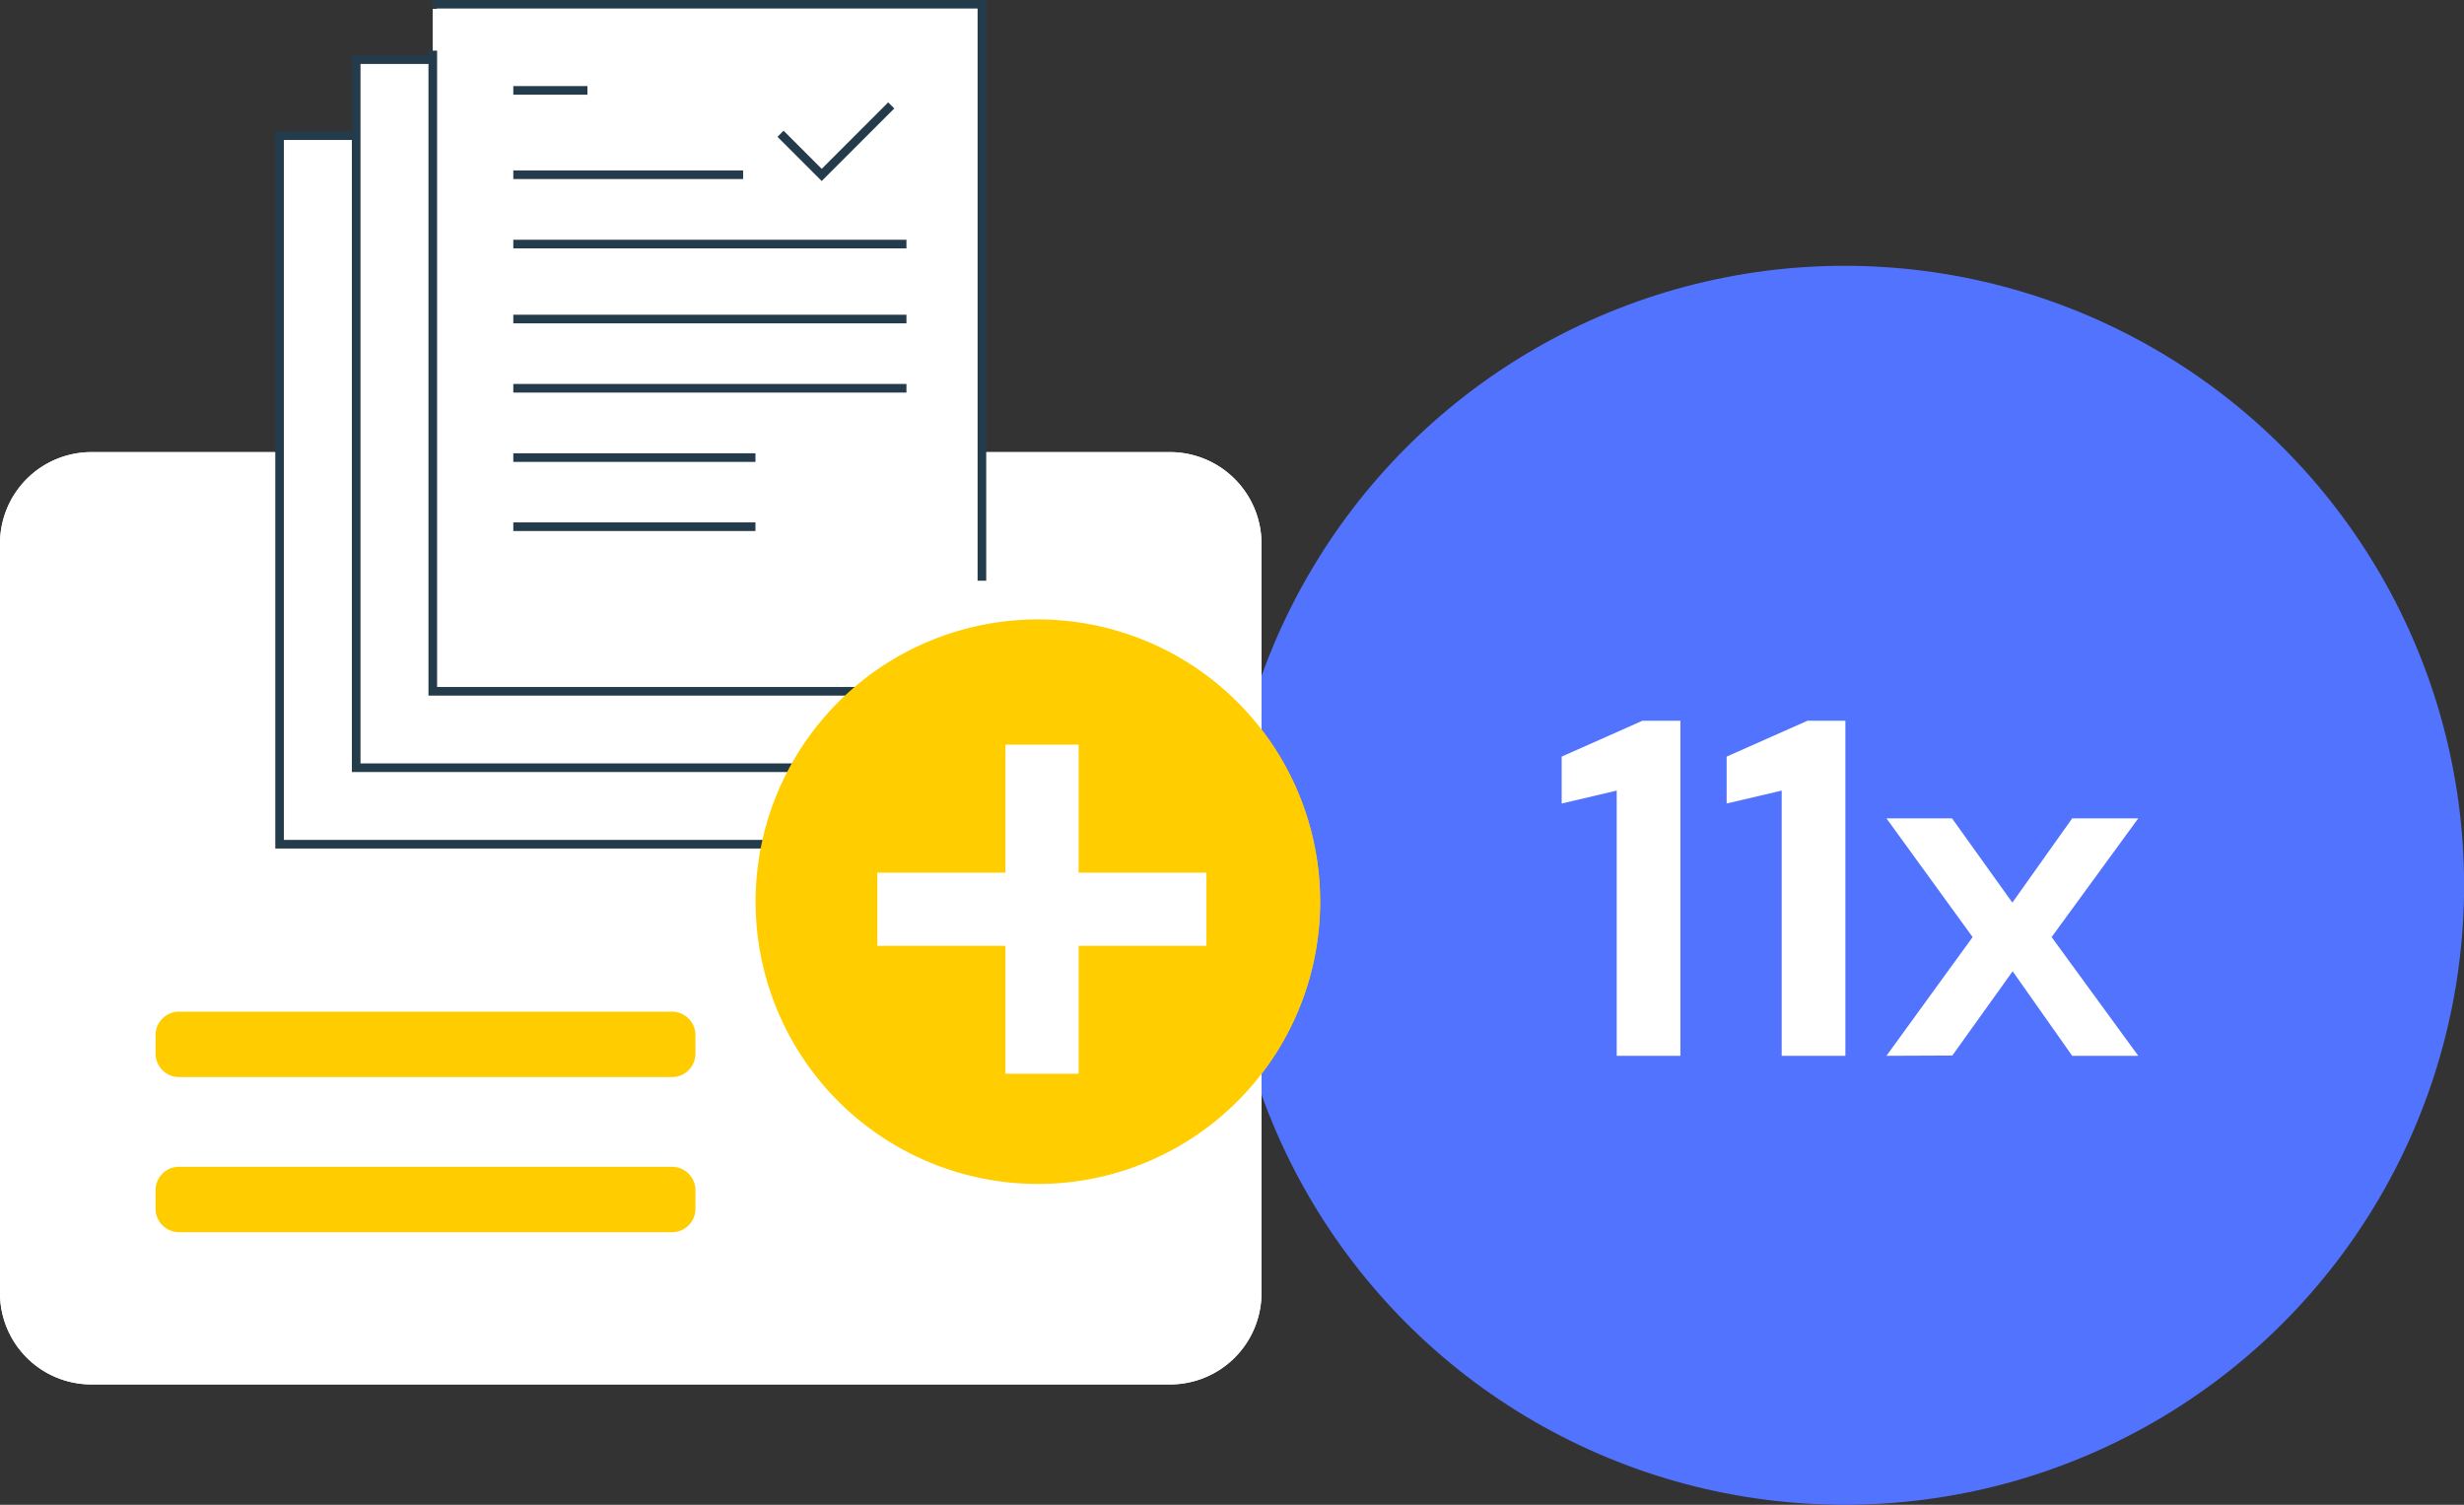
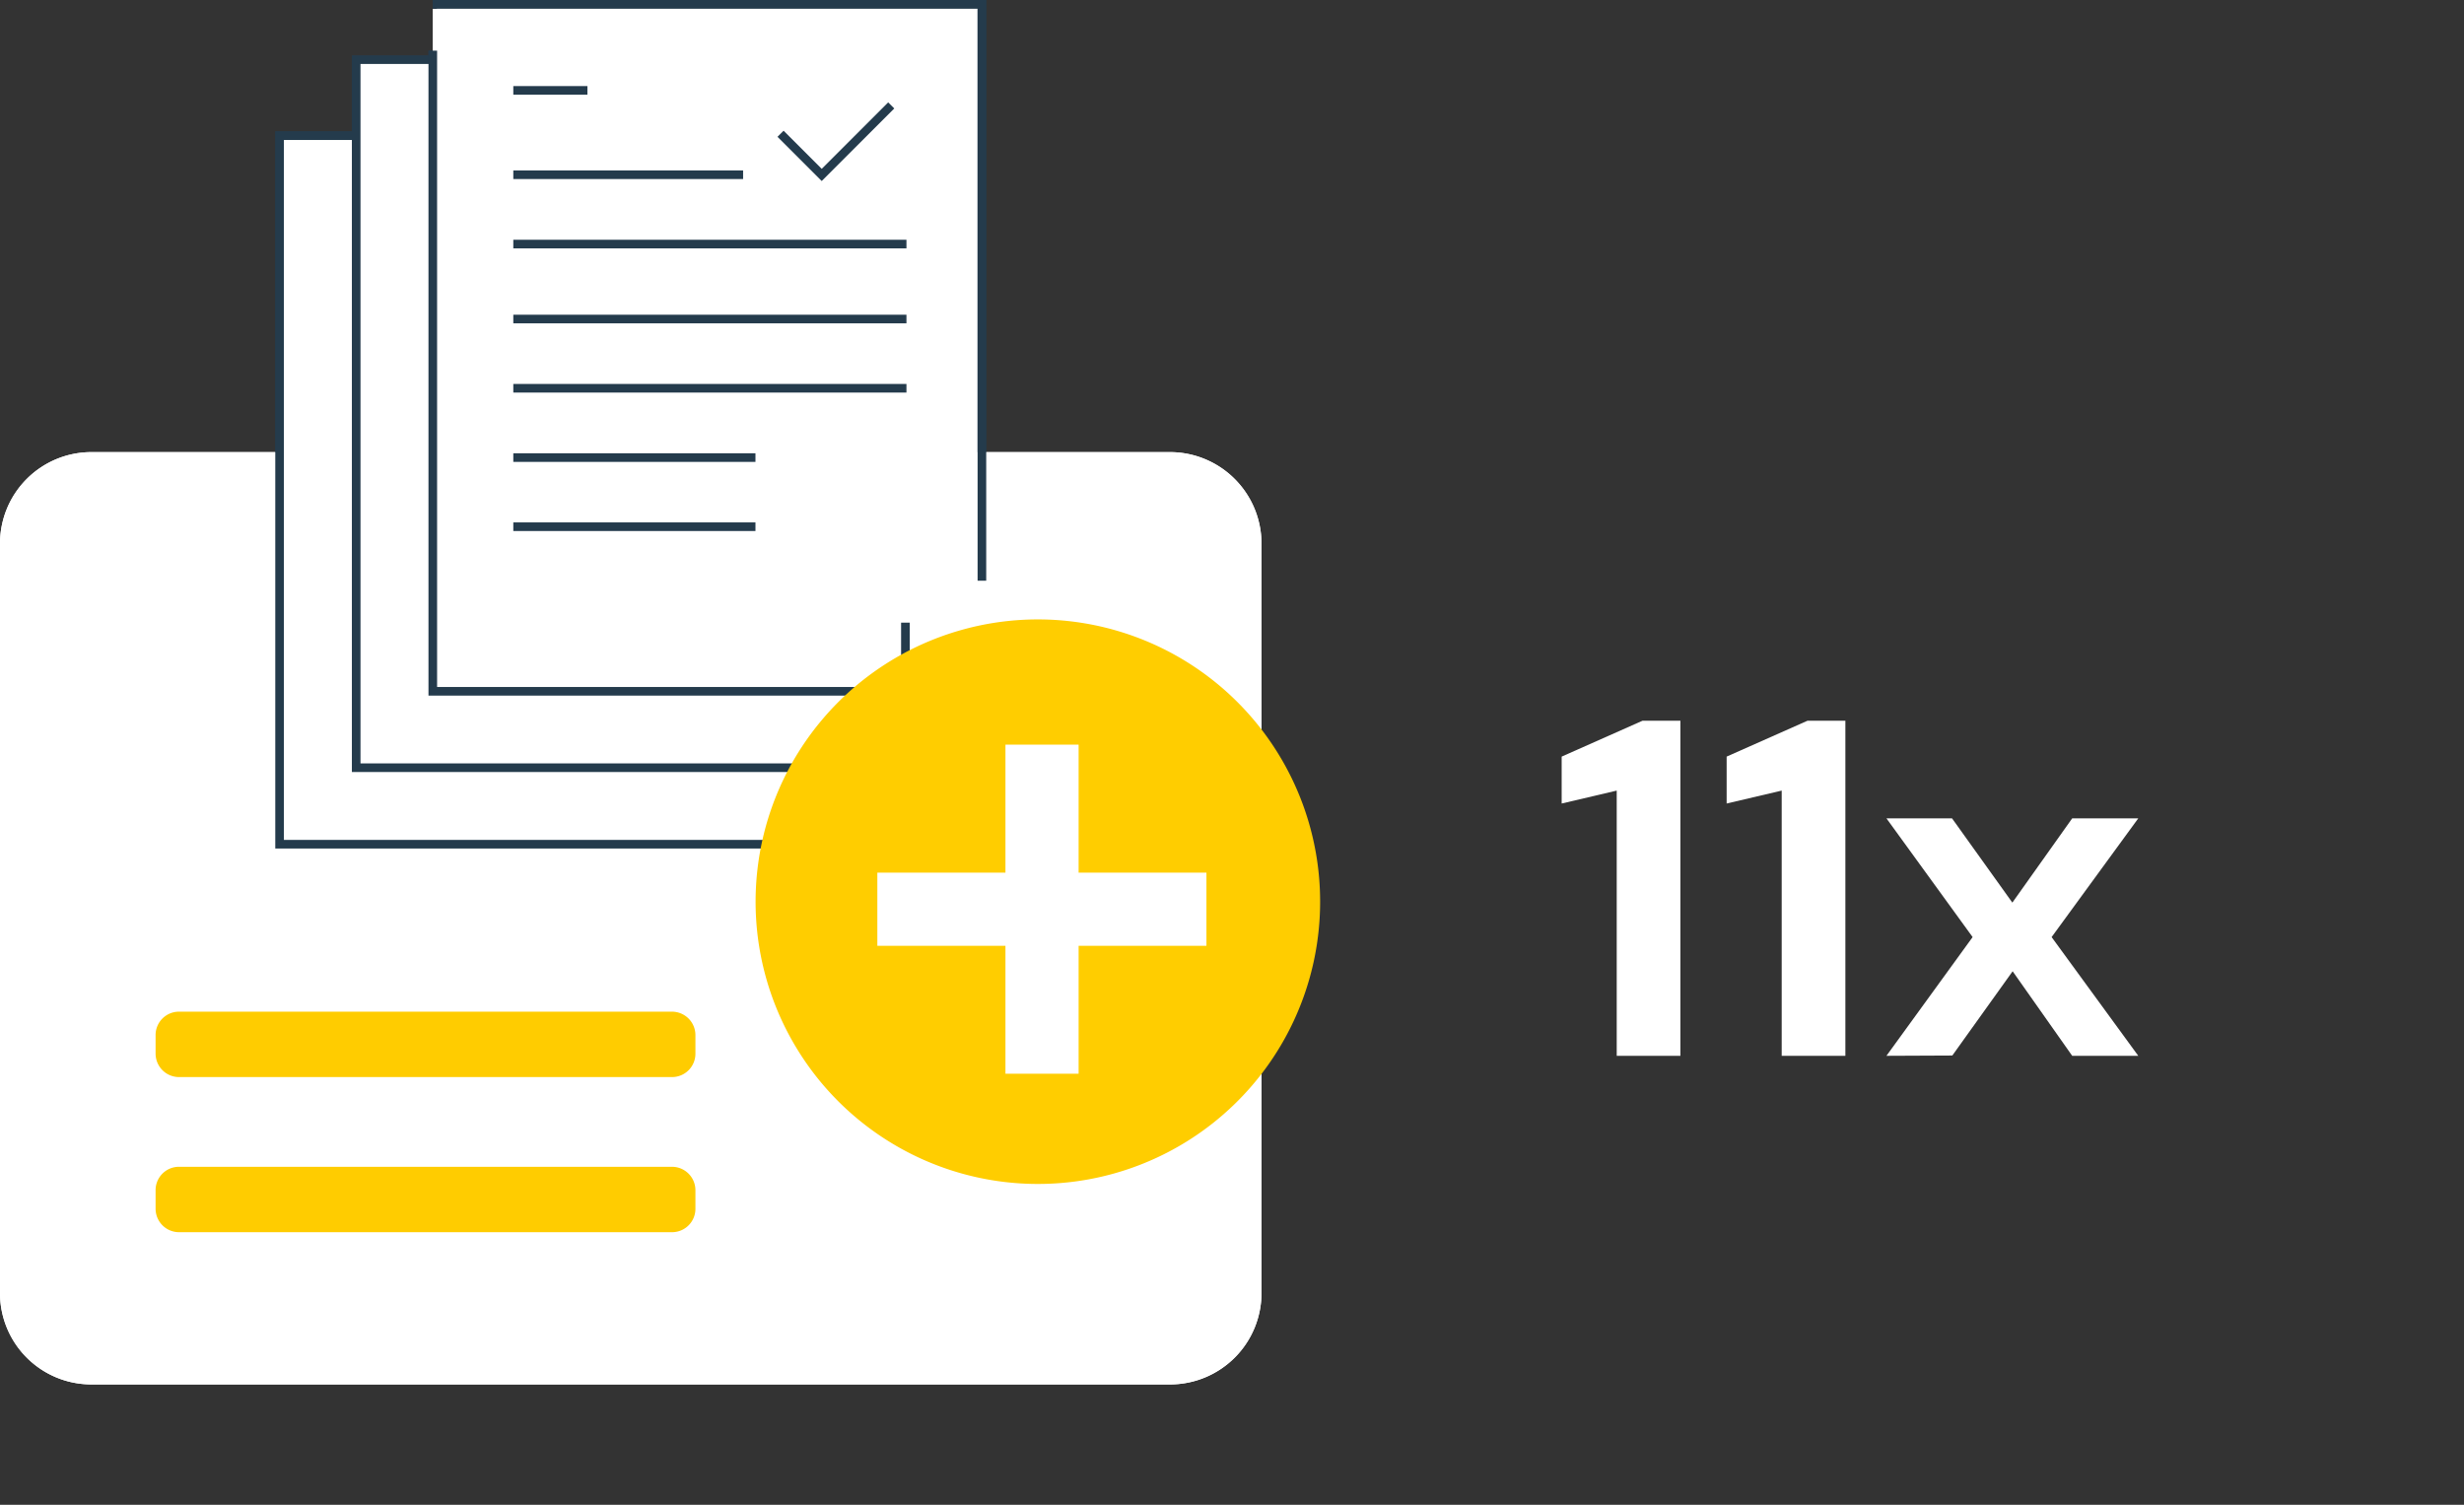
<svg xmlns="http://www.w3.org/2000/svg" id="Layer_1" data-name="Layer 1" viewBox="0 0 257.34 157.16">
  <rect x="0" y="0" width="257.34" height="157.16" fill="#333333" stroke="none" />
-   <circle cx="192.65" cy="92.46" r="64.7" style="fill: #5273fd" />
-   <path d="M292.65,391.83v-27.7l-5.75,1.35v-4.9l8.45-3.75h3.95v35Zm17.23,0v-27.7l-5.75,1.35v-4.9l8.45-3.75h3.95v35Zm10.94,0,9-12.4-9-12.4h6.85l6.3,8.8,6.25-8.8h6.9l-9.05,12.4,9.05,12.4h-6.9L334,383l-6.3,8.8Z" transform="translate(-123.8 -281.56)" style="fill: #fff" />
+   <path d="M292.65,391.83v-27.7l-5.75,1.35v-4.9l8.45-3.75h3.95v35Zm17.23,0v-27.7l-5.75,1.35v-4.9l8.45-3.75h3.95v35Zm10.94,0,9-12.4-9-12.4h6.85l6.3,8.8,6.25-8.8h6.9l-9.05,12.4,9.05,12.4h-6.9L334,383l-6.3,8.8" transform="translate(-123.8 -281.56)" style="fill: #fff" />
  <g>
    <path d="M246,328.78H133.35a9.55,9.55,0,0,0-9.55,9.55v78.28a9.54,9.54,0,0,0,9.55,9.54H246a9.55,9.55,0,0,0,9.55-9.54V338.33A9.56,9.56,0,0,0,246,328.78Z" transform="translate(-123.8 -281.56)" style="fill: #fff" />
    <path d="M219.25,282.5H169v51.09h50.22Z" transform="translate(-123.8 -281.56)" style="fill: #fff" />
    <path d="M210.33,354.59v15.14H153v-74h9.14" transform="translate(-123.8 -281.56)" style="fill: #fff" />
    <path d="M210.33,354.59v15.14H153v-74h9.14" transform="translate(-123.8 -281.56)" style="fill: none;stroke: #243b4c;stroke-miterlimit: 10;stroke-width: 0.9px" />
    <path d="M218.36,346.59v15.15H161V287.79h8" transform="translate(-123.8 -281.56)" style="fill: #fff" />
-     <path d="M218.36,346.59v15.15H161V287.79h8" transform="translate(-123.8 -281.56)" style="fill: none;stroke: #243b4c;stroke-miterlimit: 10;stroke-width: 0.9px" />
    <path d="M226.35,342.21V282H169" transform="translate(-123.8 -281.56)" style="fill: #fff" />
    <path d="M226.35,342.21V282H169" transform="translate(-123.8 -281.56)" style="fill: none;stroke: #243b4c;stroke-miterlimit: 10;stroke-width: 0.9px" />
    <path d="M226.35,350.16v3.6H169V286.85" transform="translate(-123.8 -281.56)" style="fill: #fff" />
    <path d="M226.35,350.16v3.6H169V286.85" transform="translate(-123.8 -281.56)" style="fill: none;stroke: #243b4c;stroke-miterlimit: 10;stroke-width: 0.9px" />
    <path d="M177.41,314.88h41.06" transform="translate(-123.8 -281.56)" style="fill: none;stroke: #243b4c;stroke-miterlimit: 10;stroke-width: 0.9px" />
    <path d="M177.41,322.11h41.06" transform="translate(-123.8 -281.56)" style="fill: none;stroke: #243b4c;stroke-miterlimit: 10;stroke-width: 0.9px" />
    <path d="M177.41,329.35H202.7" transform="translate(-123.8 -281.56)" style="fill: none;stroke: #243b4c;stroke-miterlimit: 10;stroke-width: 0.9px" />
    <path d="M177.41,336.57H202.7" transform="translate(-123.8 -281.56)" style="fill: none;stroke: #243b4c;stroke-miterlimit: 10;stroke-width: 0.9px" />
    <path d="M177.41,291h7.74" transform="translate(-123.8 -281.56)" style="fill: none;stroke: #243b4c;stroke-miterlimit: 10;stroke-width: 0.9px" />
    <path d="M177.41,299.81h24" transform="translate(-123.8 -281.56)" style="fill: none;stroke: #243b4c;stroke-miterlimit: 10;stroke-width: 0.9px" />
    <path d="M177.41,307.05h41.06" transform="translate(-123.8 -281.56)" style="fill: none;stroke: #243b4c;stroke-miterlimit: 10;stroke-width: 0.9px" />
    <path d="M216.88,292.57l-7.26,7.26-4.3-4.3" transform="translate(-123.8 -281.56)" style="fill: #fff" />
    <path d="M216.88,292.57l-7.26,7.26-4.3-4.3" transform="translate(-123.8 -281.56)" style="fill: none;stroke: #243b4c;stroke-miterlimit: 10;stroke-width: 0.9px" />
-     <path d="M257.92,390.13a29.48,29.48,0,1,0-40.12,11.33A29.48,29.48,0,0,0,257.92,390.13Z" transform="translate(-123.8 -281.56)" style="fill: #ffcd00" />
    <path d="M253.47,379v-6.5a1.17,1.17,0,0,0-1.18-1.17H247.7a1.16,1.16,0,0,1-1-.58l-.74-1.28a1.17,1.17,0,0,1,.19-1.41l3.4-3.4a1.17,1.17,0,0,0,0-1.66l-4.6-4.61a1.17,1.17,0,0,0-1.64,0l-2.4,2.31h-3.1a1.17,1.17,0,0,1-1.17-1.17v-3.88a1.18,1.18,0,0,0-1.18-1.18H229a1.17,1.17,0,0,0-1.17,1.18v3.88a1.17,1.17,0,0,1-1.18,1.17h-3.1l-2.4-2.31a1.17,1.17,0,0,0-1.64,0l-4.6,4.61a1.17,1.17,0,0,0,0,1.66l3.4,3.4a1.18,1.18,0,0,1,.19,1.41l-.73,1.28a1.18,1.18,0,0,1-1,.58h-4.59a1.17,1.17,0,0,0-1.17,1.17V379a1.17,1.17,0,0,0,1.17,1.17h4.58a1.18,1.18,0,0,1,1,.58l.74,1.29a1.15,1.15,0,0,1-.19,1.41l-3.39,3.39a1.17,1.17,0,0,0,0,1.66l1.68,1.68,2.93,2.93a1.17,1.17,0,0,0,1.64,0l2.4-2.3h3.1a1.18,1.18,0,0,1,1.18,1.18v3.85A1.17,1.17,0,0,0,229,397h6.49a1.18,1.18,0,0,0,1.18-1.18V392a1.17,1.17,0,0,1,1.17-1.18h3.1l2.4,2.3a1.17,1.17,0,0,0,1.64,0l4.61-4.61a1.17,1.17,0,0,0,0-1.66l-3.39-3.39A1.18,1.18,0,0,1,246,382l.75-1.29a1.16,1.16,0,0,1,1-.58h4.58A1.17,1.17,0,0,0,253.5,379Z" transform="translate(-123.8 -281.56)" style="fill: none;stroke: #293b4a;stroke-miterlimit: 10;stroke-width: 0.9px" />
    <path d="M232.2,368.58a7.13,7.13,0,1,1-5.18,2.21" transform="translate(-123.8 -281.56)" style="fill: none;stroke: #293b4a;stroke-miterlimit: 10;stroke-width: 0.9px" />
    <path d="M194,387.22H142.47a2.44,2.44,0,0,0-2.42,2.47v1.9a2.45,2.45,0,0,0,2.42,2.46H194a2.44,2.44,0,0,0,2.43-2.46v-1.9A2.45,2.45,0,0,0,194,387.22Z" transform="translate(-123.8 -281.56)" style="fill: #fc0" />
    <path d="M194,403.42H142.47a2.44,2.44,0,0,0-2.42,2.47v1.9a2.45,2.45,0,0,0,2.42,2.46H194a2.44,2.44,0,0,0,2.43-2.46v-1.9A2.45,2.45,0,0,0,194,403.42Z" transform="translate(-123.8 -281.56)" style="fill: #fc0" />
    <path d="M246,328.78H133.35a9.55,9.55,0,0,0-9.55,9.55v78.28a9.54,9.54,0,0,0,9.55,9.54H246a9.55,9.55,0,0,0,9.55-9.54V338.33A9.56,9.56,0,0,0,246,328.78Z" transform="translate(-123.8 -281.56)" style="fill: #fff" />
    <path d="M219.25,282.5H169v51.09h50.22Z" transform="translate(-123.8 -281.56)" style="fill: #fff" />
    <path d="M210.33,354.59v15.14H153v-74h9.14" transform="translate(-123.8 -281.56)" style="fill: #fff" />
    <path d="M210.33,354.59v15.14H153v-74h9.14" transform="translate(-123.8 -281.56)" style="fill: none;stroke: #243b4c;stroke-miterlimit: 10;stroke-width: 0.9px" />
    <path d="M218.36,346.59v15.15H161V287.79h8" transform="translate(-123.8 -281.56)" style="fill: #fff" />
    <path d="M218.36,346.59v15.15H161V287.79h8" transform="translate(-123.8 -281.56)" style="fill: none;stroke: #243b4c;stroke-miterlimit: 10;stroke-width: 0.9px" />
-     <path d="M226.35,342.21V282H169" transform="translate(-123.8 -281.56)" style="fill: #fff" />
    <path d="M226.35,342.21V282H169" transform="translate(-123.8 -281.56)" style="fill: none;stroke: #243b4c;stroke-miterlimit: 10;stroke-width: 0.9px" />
-     <path d="M226.35,350.16v3.6H169V286.85" transform="translate(-123.8 -281.56)" style="fill: #fff" />
    <path d="M226.35,350.16v3.6H169V286.85" transform="translate(-123.8 -281.56)" style="fill: none;stroke: #243b4c;stroke-miterlimit: 10;stroke-width: 0.9px" />
    <path d="M177.41,314.88h41.06" transform="translate(-123.8 -281.56)" style="fill: none;stroke: #243b4c;stroke-miterlimit: 10;stroke-width: 0.9px" />
    <path d="M177.41,322.11h41.06" transform="translate(-123.8 -281.56)" style="fill: none;stroke: #243b4c;stroke-miterlimit: 10;stroke-width: 0.9px" />
    <path d="M177.41,329.35H202.7" transform="translate(-123.8 -281.56)" style="fill: none;stroke: #243b4c;stroke-miterlimit: 10;stroke-width: 0.9px" />
    <path d="M177.41,336.57H202.7" transform="translate(-123.8 -281.56)" style="fill: none;stroke: #243b4c;stroke-miterlimit: 10;stroke-width: 0.9px" />
    <path d="M177.41,291h7.74" transform="translate(-123.8 -281.56)" style="fill: none;stroke: #243b4c;stroke-miterlimit: 10;stroke-width: 0.9px" />
    <path d="M177.41,299.81h24" transform="translate(-123.8 -281.56)" style="fill: none;stroke: #243b4c;stroke-miterlimit: 10;stroke-width: 0.9px" />
    <path d="M177.41,307.05h41.06" transform="translate(-123.8 -281.56)" style="fill: none;stroke: #243b4c;stroke-miterlimit: 10;stroke-width: 0.9px" />
    <path d="M216.88,292.57l-7.26,7.26-4.3-4.3" transform="translate(-123.8 -281.56)" style="fill: #fff" />
    <path d="M216.88,292.57l-7.26,7.26-4.3-4.3" transform="translate(-123.8 -281.56)" style="fill: none;stroke: #243b4c;stroke-miterlimit: 10;stroke-width: 0.9px" />
    <path d="M257.92,390.13a29.48,29.48,0,1,0-40.12,11.33A29.48,29.48,0,0,0,257.92,390.13Z" transform="translate(-123.8 -281.56)" style="fill: #ffcd00" />
    <path d="M253.47,379v-6.5a1.17,1.17,0,0,0-1.18-1.17H247.7a1.16,1.16,0,0,1-1-.58l-.74-1.28a1.17,1.17,0,0,1,.19-1.41l3.4-3.4a1.17,1.17,0,0,0,0-1.66l-4.6-4.61a1.17,1.17,0,0,0-1.64,0l-2.4,2.31h-3.1a1.17,1.17,0,0,1-1.17-1.17v-3.88a1.18,1.18,0,0,0-1.18-1.18H229a1.17,1.17,0,0,0-1.17,1.18v3.88a1.17,1.17,0,0,1-1.18,1.17h-3.1l-2.4-2.31a1.17,1.17,0,0,0-1.64,0l-4.6,4.61a1.17,1.17,0,0,0,0,1.66l3.4,3.4a1.18,1.18,0,0,1,.19,1.41l-.73,1.28a1.18,1.18,0,0,1-1,.58h-4.59a1.17,1.17,0,0,0-1.17,1.17V379a1.17,1.17,0,0,0,1.17,1.17h4.58a1.18,1.18,0,0,1,1,.58l.74,1.29a1.15,1.15,0,0,1-.19,1.41l-3.39,3.39a1.17,1.17,0,0,0,0,1.66l1.68,1.68,2.93,2.93a1.17,1.17,0,0,0,1.64,0l2.4-2.3h3.1a1.18,1.18,0,0,1,1.18,1.18v3.85A1.17,1.17,0,0,0,229,397h6.49a1.18,1.18,0,0,0,1.18-1.18V392a1.17,1.17,0,0,1,1.17-1.18h3.1l2.4,2.3a1.17,1.17,0,0,0,1.64,0l4.61-4.61a1.17,1.17,0,0,0,0-1.66l-3.39-3.39A1.18,1.18,0,0,1,246,382l.75-1.29a1.16,1.16,0,0,1,1-.58h4.58A1.17,1.17,0,0,0,253.5,379Z" transform="translate(-123.8 -281.56)" style="fill: none;stroke: #293b4a;stroke-miterlimit: 10;stroke-width: 0.9px" />
    <path d="M232.2,368.58a7.13,7.13,0,1,1-5.18,2.21" transform="translate(-123.8 -281.56)" style="fill: none;stroke: #293b4a;stroke-miterlimit: 10;stroke-width: 0.9px" />
    <path d="M194,387.22H142.47a2.44,2.44,0,0,0-2.42,2.47v1.9a2.45,2.45,0,0,0,2.42,2.46H194a2.44,2.44,0,0,0,2.43-2.46v-1.9A2.45,2.45,0,0,0,194,387.22Z" transform="translate(-123.8 -281.56)" style="fill: #fc0" />
    <path d="M194,403.42H142.47a2.44,2.44,0,0,0-2.42,2.47v1.9a2.45,2.45,0,0,0,2.42,2.46H194a2.44,2.44,0,0,0,2.43-2.46v-1.9A2.45,2.45,0,0,0,194,403.42Z" transform="translate(-123.8 -281.56)" style="fill: #fc0" />
    <circle cx="108.82" cy="94" r="24.82" style="fill: #ffcd00" />
    <rect x="91.63" y="91.14" width="34.37" height="7.64" style="fill: #fff" />
    <rect x="105.01" y="77.77" width="7.64" height="34.37" style="fill: #fff" />
  </g>
</svg>